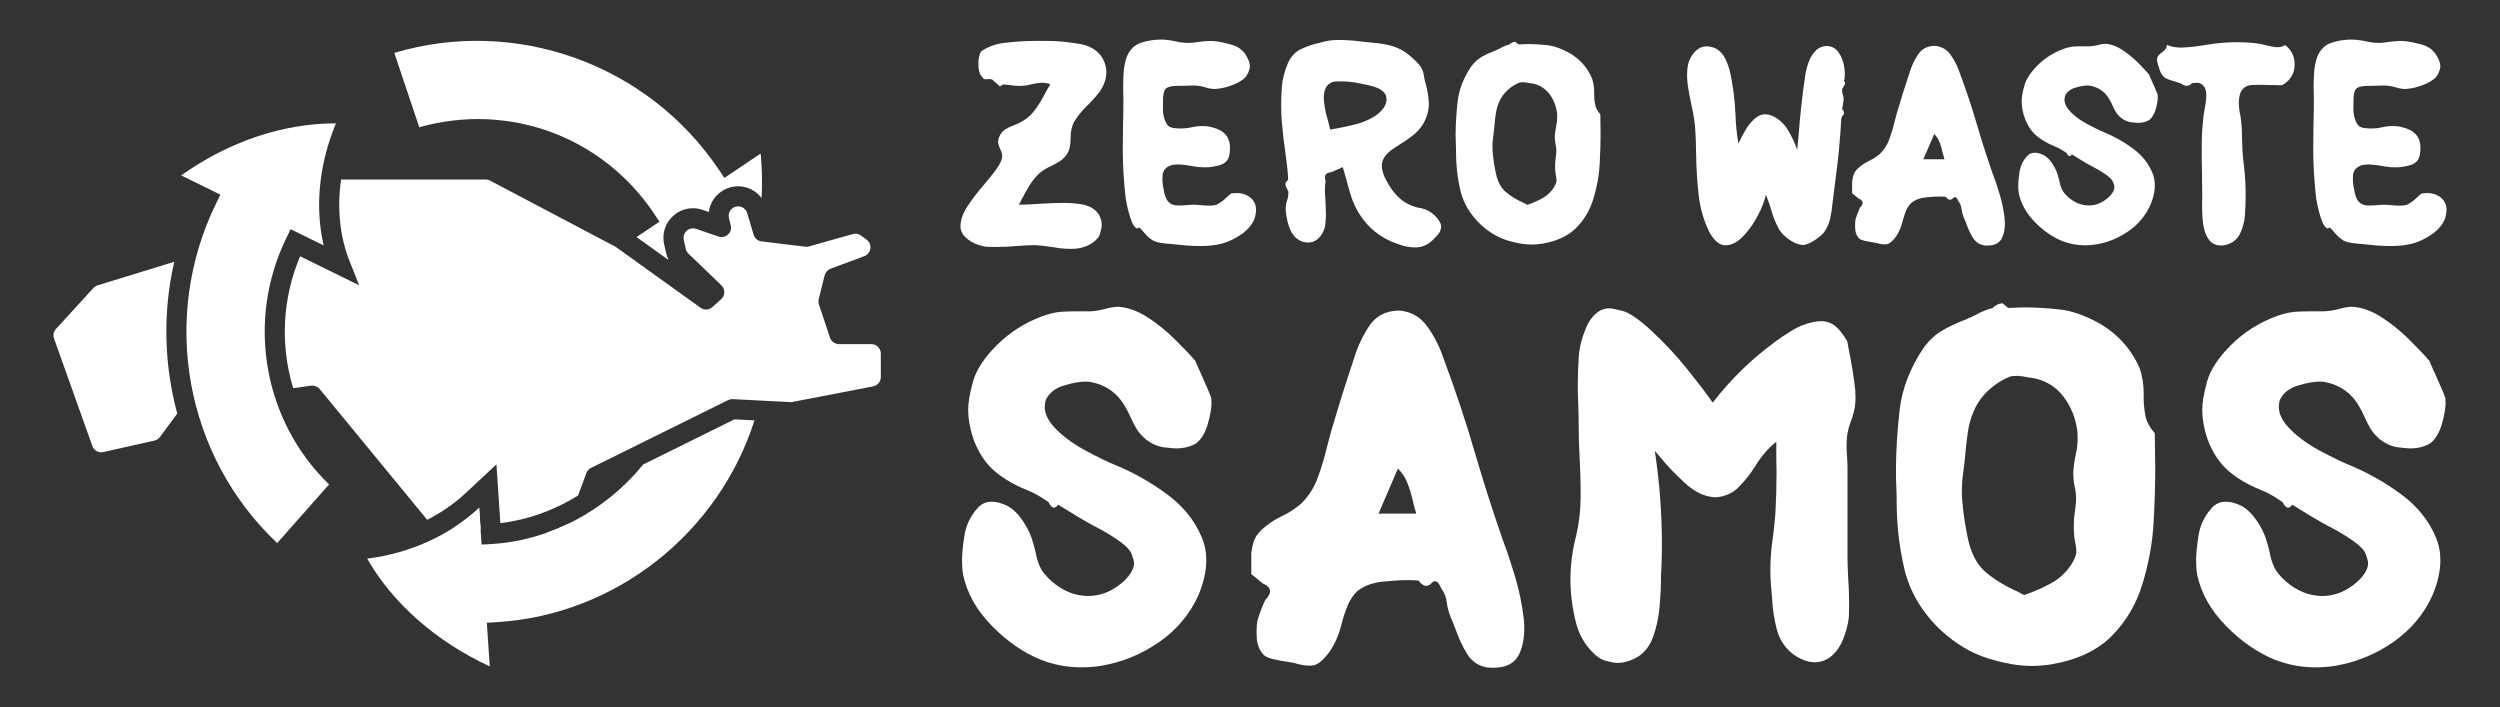
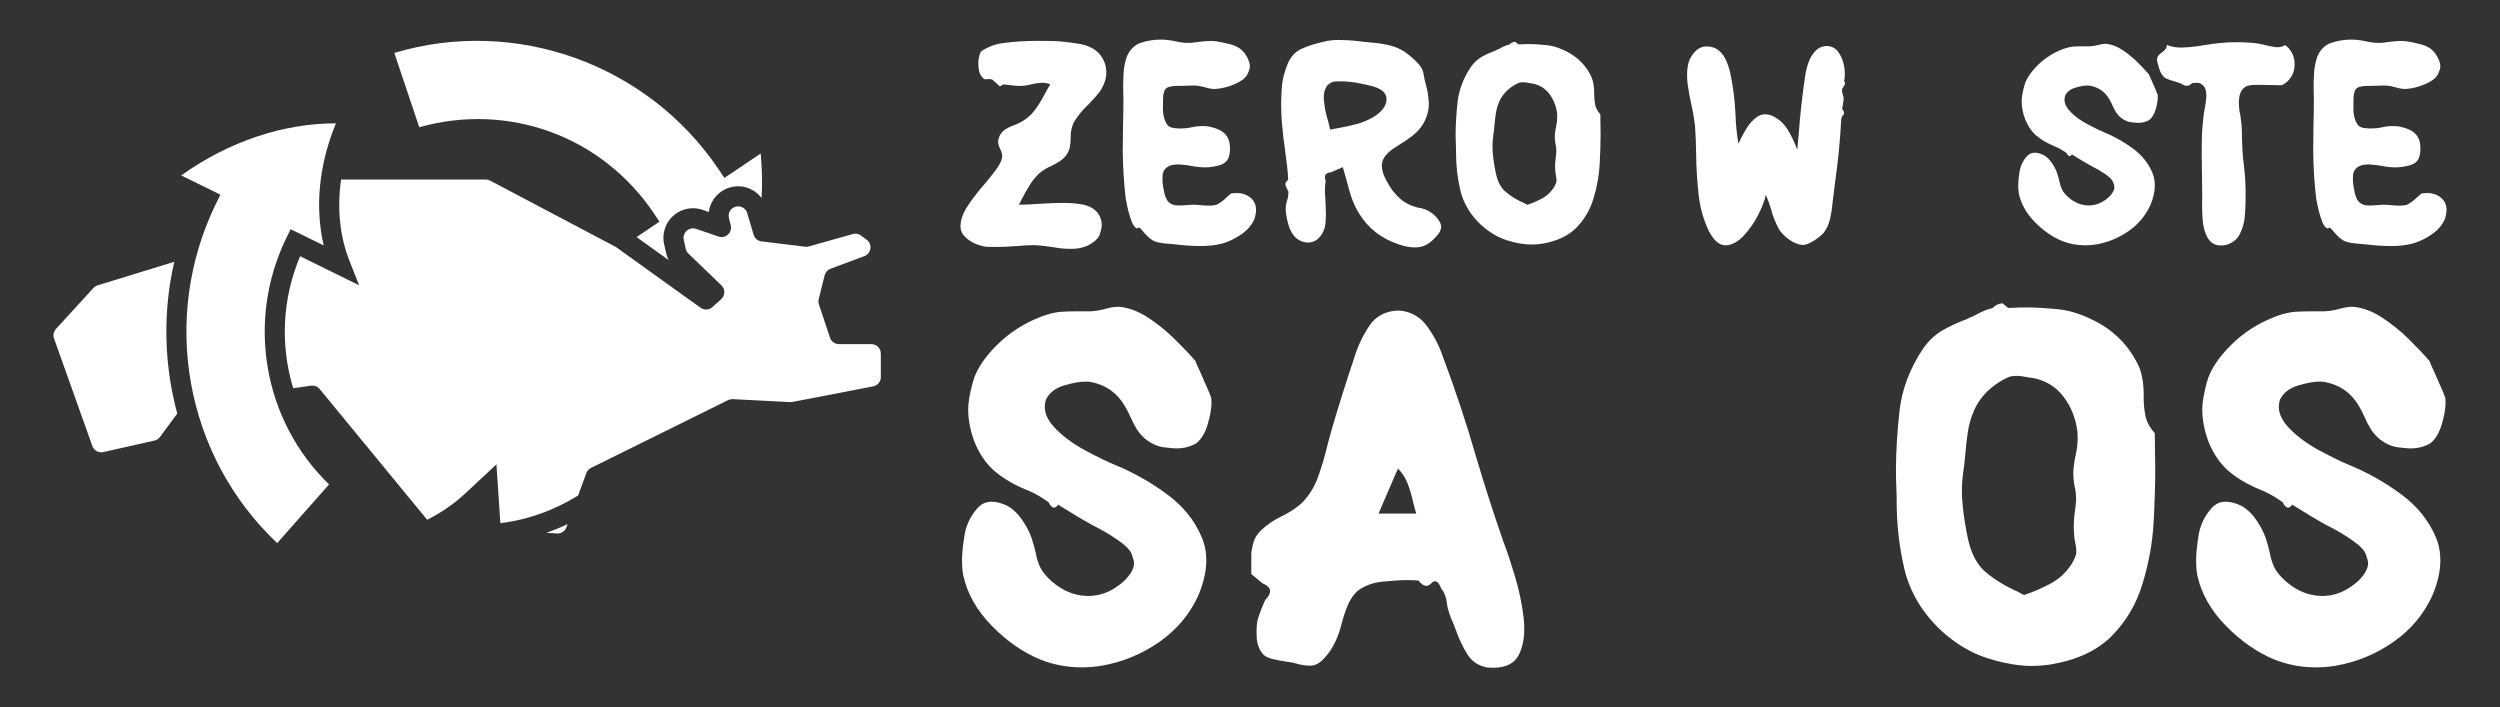
<svg xmlns="http://www.w3.org/2000/svg" id="Layer_1" data-name="Layer 1" viewBox="0 0 834.51 236.1">
  <rect x="0" y="0" width="834.51" height="236.1" fill="#333333" stroke="none" />
  <defs>
    <style>      .cls-1 {        fill: #fff;      }    </style>
  </defs>
  <g>
    <g>
      <path class="cls-1" d="m399.05,120.57c0,.05.15.43.46,1.15.31.71.71,1.6,1.22,2.67.76,1.73,1.52,3.44,2.25,5.12s1.18,2.8,1.34,3.36c.05.51.08,1.02.08,1.53,0,1.94-.42,4.34-1.26,7.22-.84,2.88-2.13,5-3.86,6.38-1.94,1.12-4.15,1.68-6.64,1.68-.61,0-1.92-.11-3.93-.34-2.01-.23-4.01-1.06-5.99-2.48-1.38-1.12-2.46-2.32-3.25-3.59-.79-1.27-1.49-2.62-2.1-4.05-.51-1.17-1.12-2.37-1.83-3.59-2.55-4.43-6.34-7.13-11.38-8.1-.56-.1-1.17-.15-1.83-.15-1.88,0-4.28.43-7.18,1.3-2.9.87-4.91,2.44-6.03,4.74-.26.81-.38,1.63-.38,2.44,0,2.44,1.32,4.98,3.97,7.6,2.65,2.62,6.01,5.02,10.08,7.18,4.07,2.16,7.26,3.7,9.55,4.62,6.06,2.5,11.79,5.73,17.18,9.7,5.4,3.97,9.27,8.76,11.61,14.36,1.02,2.39,1.53,4.96,1.53,7.71,0,3.62-.89,7.53-2.67,11.76-2.85,6.26-7.19,11.43-13.02,15.5-5.83,4.07-12.26,6.72-19.28,7.94-2.24.36-4.46.54-6.64.54-4.68,0-9.22-.84-13.59-2.52-5.86-2.39-11.32-6.17-16.38-11.34-5.07-5.17-8.26-10.83-9.58-16.99-.26-1.48-.38-3.08-.38-4.81,0-2.09.27-4.85.8-8.29.53-3.44,1.97-6.48,4.31-9.13,1.27-1.48,2.88-2.22,4.81-2.22,1.58,0,3.36.48,5.35,1.45,1.83,1.07,3.45,2.63,4.85,4.7,1.4,2.06,2.43,4.04,3.09,5.92.61,1.88,1.07,3.54,1.37,4.96.31,1.73.8,3.34,1.49,4.81.69,1.48,1.97,3.05,3.86,4.74,3.61,3.16,7.59,4.79,11.91,4.89h.38c4.17,0,8.09-1.63,11.76-4.89,2.29-2.19,3.44-4.23,3.44-6.11,0-.51-.26-1.48-.76-2.9-.51-1.43-2.11-3.05-4.81-4.89-2.7-1.83-5.4-3.41-8.09-4.74-.71-.41-1.4-.79-2.06-1.15-2.09-1.17-4.17-2.42-6.26-3.74-1.22-.76-2.34-1.45-3.36-2.06-.46.66-.92.99-1.38.99-.61,0-1.22-.61-1.83-1.83l-2.29-1.53c-1.63-1.02-3.34-1.88-5.12-2.6-4.02-1.63-7.47-3.64-10.35-6.03-2.88-2.39-5.18-5.68-6.91-9.85-1.43-3.77-2.14-7.43-2.14-11,0-2.29.54-5.37,1.6-9.24,1.07-3.87,3.72-7.92,7.94-12.14,4.23-4.23,9.24-7.43,15.04-9.62,2.29-.86,4.43-1.37,6.42-1.53,1.53-.1,3.08-.15,4.66-.15h5.04c1.78-.1,3.49-.38,5.12-.84,1.63-.46,3.1-.69,4.43-.69,3.16.26,6.34,1.41,9.55,3.47,3.21,2.06,6.21,4.47,9.01,7.22,2.8,2.75,5.17,5.24,7.1,7.48Z" />
      <path class="cls-1" d="m501.54,179.99c.1.26.2.53.31.84,1.07,2.75,2.33,6.52,3.78,11.3,1.45,4.79,2.46,9.62,3.02,14.51.1,1.17.15,2.27.15,3.28,0,3.46-.64,6.42-1.91,8.86-1.48,2.75-4.3,4.12-8.48,4.12-.61,0-1.25-.02-1.91-.08-2.95-.51-5.19-2-6.72-4.47-1.53-2.47-2.8-5.15-3.82-8.06-.51-1.42-1.04-2.75-1.6-3.97-.76-1.88-1.22-3.56-1.38-5.04-.2-1.88-.84-3.51-1.91-4.89-.61-1.58-1.3-2.37-2.06-2.37-.36,0-.71.18-1.07.54-.61.66-1.22.99-1.83.99-.87,0-1.73-.58-2.6-1.76-1.17-.1-2.44-.15-3.82-.15-2.04,0-4.72.17-8.06.5-3.33.33-6.15,1.36-8.44,3.09-1.43,1.32-2.53,2.94-3.32,4.85-.79,1.91-1.46,3.93-2.02,6.07-.87,3.57-2.19,6.67-3.97,9.32-1.98,2.7-3.74,4.23-5.27,4.58-.46.1-.99.15-1.6.15-1.38,0-3.08-.31-5.12-.92-.71-.15-1.63-.31-2.75-.46-1.37-.2-2.76-.47-4.16-.8-1.4-.33-2.43-.78-3.09-1.34-1.38-1.43-2.16-3.26-2.37-5.5-.05-.81-.08-1.6-.08-2.37,0-1.37.1-2.62.31-3.74.71-2.34,1.58-4.61,2.6-6.8,1.07-1.07,1.6-2.04,1.6-2.9,0-1.07-.81-1.93-2.44-2.6-1.27-1.07-2.55-2.11-3.82-3.13v-6.95c.2-1.63.5-3,.88-4.12.38-1.12,1.16-2.29,2.33-3.51,2.04-1.93,4.35-3.51,6.95-4.74,2.34-1.12,4.51-2.52,6.49-4.2,2.44-2.39,4.29-5.28,5.54-8.67,1.25-3.39,2.28-6.84,3.09-10.35.46-1.78.92-3.49,1.38-5.12,2.39-8.2,4.94-16.32,7.64-24.36,1.12-3.77,2.8-7.36,5.04-10.77,2.24-3.41,5.6-5.14,10.08-5.19,3.92.36,7.01,2.11,9.28,5.27,2.27,3.16,3.98,6.44,5.15,9.85,4.17,11.1,7.92,22.38,11.23,33.83,2.7,9.16,5.62,18.28,8.78,27.34Zm-41.39-8.55h12.6c-.36-1.17-.69-2.37-.99-3.59-.46-2.14-1.06-4.21-1.8-6.22-.74-2.01-1.85-3.75-3.32-5.23-.92,2.09-1.81,4.15-2.67,6.19l-3.82,8.86Z" />
-       <path class="cls-1" d="m616.63,113.93c.25,1.53.56,3.16.92,4.89.56,2.9,1.04,5.86,1.45,8.86.25,1.73.38,3.36.38,4.89,0,1.17-.08,2.29-.23,3.36-.31,1.68-.74,3.23-1.3,4.66-.61,1.53-1.04,3.21-1.3,5.04-.1,1.07-.15,2.16-.15,3.28s.05,2.27.15,3.44c.1,1.37.15,2.7.15,3.97v29.25c0,2.29.08,4.71.23,7.25.2,2.8.31,5.6.31,8.4,0,.56-.01,1.81-.04,3.74-.03,1.94-.52,4.33-1.49,7.18-1.53,4.38-3.84,7.18-6.95,8.4-.97.35-1.96.53-2.98.53-2.29,0-4.73-.92-7.33-2.75-2.75-2.19-4.56-5.03-5.42-8.51-.87-3.49-1.38-7.01-1.53-10.58-.1-1.17-.2-2.29-.31-3.36-.15-1.88-.23-3.74-.23-5.57,0-3.72.28-7.36.84-10.92.35-2.65.64-5.35.84-8.1.25-4.53.38-9.01.38-13.44l-.08-4.51v-5.88c-2.7,2.14-5.04,4.86-7.03,8.17-1.68,2.65-3.52,4.98-5.54,6.99-2.01,2.01-4.54,3.14-7.6,3.4-3.46-.1-6.82-1.62-10.08-4.54-3.26-2.93-6.16-5.97-8.71-9.13-.56-.66-1.1-1.27-1.6-1.83,1.58,10.34,2.37,20.72,2.37,31.16,0,2.5-.05,4.99-.15,7.48-.05.97-.1,2.04-.15,3.21,0,3.05-.15,6.39-.46,10-.31,3.62-1.01,6.96-2.1,10.04-1.09,3.08-2.81,5.36-5.15,6.83-2.39,1.38-4.68,2.06-6.87,2.06-.82,0-2.13-.24-3.93-.73-1.81-.48-3.7-1.94-5.69-4.35-1.99-2.42-3.39-5.23-4.2-8.44-1.22-4.84-1.83-9.62-1.83-14.36s.64-9.75,1.91-14.59c.97-4.07,1.46-8.32,1.49-12.75.03-4.43-.09-8.86-.34-13.29-.2-3.72-.31-7.33-.31-10.84,0-2.29-.05-4.68-.15-7.18-.1-2.09-.15-4.17-.15-6.26,0-2.49.1-5.54.31-9.13.2-3.59,1.22-7.34,3.05-11.26,1.93-3.46,4.33-5.19,7.18-5.19.71,0,2.2.29,4.47.88,2.27.59,5.51,2.84,9.74,6.76,4.23,3.92,8.11,8.08,11.65,12.49,3.54,4.4,6.2,7.88,7.98,10.42.25.31.48.61.69.92,5.91-7.69,12.75-14.38,20.54-20.09,1.88-1.43,3.88-2.77,5.99-4.05,2.11-1.27,4.32-2.16,6.61-2.67,1.12-.25,2.14-.38,3.05-.38,1.68,0,3.17.48,4.47,1.45,1.3.97,2.71,2.72,4.24,5.27Z" />
      <path class="cls-1" d="m719.27,144.55c0,1.94.02,3.92.08,5.96.05,1.94.08,3.9.08,5.88,0,5.3-.18,11.27-.54,17.91-.36,6.64-1.56,13.42-3.63,20.31-2.06,6.9-5.5,12.78-10.31,17.64-4.81,4.86-11.54,8.03-20.2,9.51-2.19.35-4.38.53-6.57.53-4.38,0-9.28-.85-14.7-2.56-5.42-1.71-10.58-4.77-15.47-9.2-6.36-6.01-10.46-12.85-12.3-20.54-1.73-7.28-2.6-14.92-2.6-22.91v-1.3c0-.76-.03-1.55-.08-2.37-.1-2.09-.15-4.2-.15-6.34,0-6.01.39-12.63,1.18-19.86.79-7.23,3.45-14.23,7.98-21,1.88-2.6,4.02-4.58,6.42-5.96,2.39-1.37,5.04-2.6,7.94-3.67l.61-.31c1.02-.41,1.99-.87,2.9-1.37,1.63-.92,3.36-1.6,5.19-2.06.92-.97,2.04-1.5,3.36-1.6l1.83,1.53h1.22c1.58-.1,3.16-.15,4.73-.15,3.21,0,6.88.22,11.03.65,4.15.43,8.62,1.97,13.4,4.62,6.21,3.56,10.74,8.6,13.6,15.12.86,2.65,1.3,5.37,1.3,8.17v1.6c0,1.99.19,3.97.57,5.96s1.41,3.92,3.09,5.8Zm-43.61,54.07c3.05-1.02,6.03-2.32,8.94-3.89,2.9-1.58,5.24-3.79,7.03-6.64.87-1.48,1.35-2.67,1.45-3.59v-.46c0-.87-.1-1.76-.31-2.67-.15-.66-.28-1.45-.38-2.37-.1-1.22-.15-2.39-.15-3.51,0-1.68.13-3.26.38-4.74.15-1.17.28-2.42.38-3.74v-.61c0-1.37-.15-2.67-.46-3.9-.31-1.48-.46-3.08-.46-4.81.1-1.93.36-3.82.76-5.65.46-1.93.69-3.92.69-5.96,0-.66-.03-1.35-.08-2.06-.56-4.38-2.09-8.22-4.58-11.53-2.5-3.31-5.83-5.4-10.01-6.26-.61-.1-1.17-.18-1.68-.23-1.63-.36-3.01-.54-4.12-.54-.26,0-.75.04-1.49.11-.74.08-2.1.7-4.09,1.87-4.17,2.65-7.08,5.98-8.71,10-.92,2.14-1.55,4.43-1.91,6.87-.36,2.44-.64,4.91-.84,7.41-.2,2.29-.46,4.48-.76,6.57-.26,1.88-.38,3.77-.38,5.65,0,1.68.15,3.86.46,6.53s.81,5.74,1.53,9.2c1.07,5.09,3.07,8.87,5.99,11.34,2.93,2.47,6.55,4.67,10.88,6.61.61.36,1.25.69,1.91.99Z" />
      <path class="cls-1" d="m810.99,120.57c0,.05.15.43.46,1.15.31.71.71,1.6,1.22,2.67.76,1.73,1.52,3.44,2.25,5.12s1.18,2.8,1.34,3.36c.05.51.08,1.02.08,1.53,0,1.94-.42,4.34-1.26,7.22-.84,2.88-2.13,5-3.86,6.38-1.94,1.12-4.15,1.68-6.64,1.68-.61,0-1.92-.11-3.93-.34-2.01-.23-4.01-1.06-5.99-2.48-1.38-1.12-2.46-2.32-3.25-3.59-.79-1.27-1.49-2.62-2.1-4.05-.51-1.17-1.12-2.37-1.83-3.59-2.55-4.43-6.34-7.13-11.38-8.1-.56-.1-1.17-.15-1.83-.15-1.88,0-4.28.43-7.18,1.3-2.9.87-4.91,2.44-6.03,4.74-.26.81-.38,1.63-.38,2.44,0,2.44,1.32,4.98,3.97,7.6,2.65,2.62,6.01,5.02,10.08,7.18,4.07,2.16,7.26,3.7,9.55,4.62,6.06,2.5,11.79,5.73,17.18,9.7,5.4,3.97,9.27,8.76,11.61,14.36,1.02,2.39,1.53,4.96,1.53,7.71,0,3.62-.89,7.53-2.67,11.76-2.85,6.26-7.19,11.43-13.02,15.5-5.83,4.07-12.26,6.72-19.28,7.94-2.24.36-4.46.54-6.64.54-4.68,0-9.22-.84-13.59-2.52-5.86-2.39-11.32-6.17-16.38-11.34-5.07-5.17-8.26-10.83-9.58-16.99-.26-1.48-.38-3.08-.38-4.81,0-2.09.27-4.85.8-8.29.53-3.44,1.97-6.48,4.31-9.13,1.27-1.48,2.88-2.22,4.81-2.22,1.58,0,3.36.48,5.35,1.45,1.83,1.07,3.45,2.63,4.85,4.7,1.4,2.06,2.43,4.04,3.09,5.92.61,1.88,1.07,3.54,1.37,4.96.31,1.73.8,3.34,1.49,4.81.69,1.48,1.97,3.05,3.86,4.74,3.61,3.16,7.59,4.79,11.91,4.89h.38c4.17,0,8.09-1.63,11.76-4.89,2.29-2.19,3.44-4.23,3.44-6.11,0-.51-.26-1.48-.76-2.9-.51-1.43-2.11-3.05-4.81-4.89-2.7-1.83-5.4-3.41-8.09-4.74-.71-.41-1.4-.79-2.06-1.15-2.09-1.17-4.17-2.42-6.26-3.74-1.22-.76-2.34-1.45-3.36-2.06-.46.66-.92.99-1.38.99-.61,0-1.22-.61-1.83-1.83l-2.29-1.53c-1.63-1.02-3.34-1.88-5.12-2.6-4.02-1.63-7.47-3.64-10.35-6.03-2.88-2.39-5.18-5.68-6.91-9.85-1.43-3.77-2.14-7.43-2.14-11,0-2.29.54-5.37,1.6-9.24,1.07-3.87,3.72-7.92,7.94-12.14,4.23-4.23,9.24-7.43,15.04-9.62,2.29-.86,4.43-1.37,6.42-1.53,1.53-.1,3.08-.15,4.66-.15h5.04c1.78-.1,3.49-.38,5.12-.84,1.63-.46,3.1-.69,4.43-.69,3.16.26,6.34,1.41,9.55,3.47,3.21,2.06,6.21,4.47,9.01,7.22,2.8,2.75,5.17,5.24,7.1,7.48Zm-74.54,7.1c-.05.05-.09.09-.11.11-.03.03-.03.01,0-.04.02-.05.09-.15.19-.31v.15c-.05,0-.08.03-.08.08Z" />
    </g>
    <g>
      <path class="cls-1" d="m367.09,30.62c-1.11,1.42-2.35,2.82-3.72,4.19-2.02,1.88-3.69,3.93-5,6.15-.66,1.54-.98,3.06-.98,4.57v.51c0,1.02-.08,2.02-.26,2.99-.17.97-.6,1.92-1.28,2.86-.66.83-1.4,1.5-2.24,2.03-.84.53-1.73,1.02-2.67,1.47-1.4.6-2.71,1.39-3.93,2.39-1.25,1.17-2.34,2.48-3.25,3.95-.91,1.47-1.77,2.97-2.56,4.51-.37.71-.74,1.41-1.11,2.09,2.16,0,4.47-.1,6.92-.3,2.53-.17,5.07-.27,7.6-.3h.47c2.34,0,4.54.2,6.62.6,2.51.6,4.24,1.77,5.21,3.5.57,1.05.85,2.15.85,3.29,0,.71-.21,1.74-.64,3.08-.43,1.34-1.77,2.59-4.01,3.76-1.65.74-3.42,1.11-5.3,1.11-.2,0-.87-.02-2.01-.04-1.14-.03-2.76-.23-4.87-.6-1.91-.31-3.73-.51-5.47-.6-1.82,0-3.86.1-6.11.3-2.28.2-4.56.3-6.83.3-.29,0-1.13,0-2.54-.02s-3.04-.43-4.89-1.26c-2.99-1.54-4.48-3.39-4.48-5.55s.83-4.53,2.5-7c1.67-2.48,3.54-4.9,5.62-7.26,1.37-1.62,2.58-3.14,3.63-4.55,1.05-1.41,1.74-2.65,2.05-3.74.09-.34.13-.67.13-.98,0-.26-.05-.58-.15-.96-.1-.38-.26-.82-.49-1.3-.29-.57-.5-1.17-.64-1.79-.06-.2-.09-.41-.09-.64,0-.48.1-1,.3-1.54.48-1.17,1.15-2.03,1.99-2.58s1.79-1.02,2.84-1.39c.63-.23,1.27-.5,1.92-.81,2.14-1.08,3.84-2.47,5.1-4.16,1.27-1.69,2.41-3.54,3.44-5.53.57-1.08,1.18-2.16,1.84-3.25-.97-.34-1.89-.51-2.78-.51-.17,0-.57.04-1.19.11-.63.07-1.47.22-2.52.45-1.22.34-2.49.51-3.8.51-.4,0-.81-.01-1.24-.04-.71-.08-1.45-.17-2.22-.26-.8-.08-1.45-.15-1.96-.21l-1.11.68c-.86-.74-1.7-1.49-2.52-2.26-.43-.14-.78-.21-1.07-.21s-.53.02-.73.04c-.14.03-.28.04-.43.04-.09,0-.19,0-.32-.02-.13-.01-.31-.13-.56-.36-.24-.23-.53-.61-.88-1.15-.34-.63-.55-1.51-.64-2.65-.03-.43-.04-.83-.04-1.2,0-.6.04-1.11.13-1.54v-.13c.17-.74.33-1.3.47-1.67.14-.37.4-.68.77-.92.37-.24.97-.56,1.79-.96,1.54-.74,3.15-1.22,4.83-1.45,3.67-.51,7.64-.77,11.92-.77.43,0,1.93.01,4.51.04,2.58.03,5.89.39,9.93,1.07,3.93.85,6.51,2.86,7.73,6.02.43,1.11.64,2.24.64,3.37,0,2.11-.74,4.27-2.22,6.49Z" />
      <path class="cls-1" d="m410.82,64.61c.68-.11,1.34-.17,1.96-.17,1.94,0,3.56.58,4.87,1.75,1.08,1,1.62,2.29,1.62,3.89,0,.85-.16,1.81-.47,2.86-.85,2.08-2.34,3.84-4.46,5.3-2.12,1.45-4.22,2.46-6.3,3.03-2.16.57-4.5.85-7,.85-.23,0-1.08-.02-2.56-.04-1.48-.03-3.45-.19-5.89-.47-.49-.06-1.01-.11-1.58-.17-1.08-.06-2.17-.17-3.27-.32-1.1-.16-2.03-.42-2.8-.79-1.14-.68-2.24-1.68-3.29-2.99-.49-.57-.94-1.05-1.37-1.45-.23.23-.45.34-.68.34-.31,0-.68-.3-1.11-.9s-.85-1.56-1.26-2.88-.75-2.59-1-3.8c-.26-1.21-.41-2.03-.47-2.46-.6-5.21-.93-10.43-.98-15.67,0-2.96.03-5.92.09-8.88.08-2.65.13-5.3.13-7.94,0-.8-.01-1.64-.04-2.52-.03-.68-.04-1.38-.04-2.09,0-1.39.05-3,.15-4.8.1-1.81.46-3.62,1.09-5.44,1-2.33,2.56-3.86,4.68-4.57,2.12-.71,4.36-1.07,6.73-1.07,1.65.03,3.27.23,4.87.6,1.45.34,2.88.51,4.27.51.4,0,.78-.02,1.15-.04.71-.09,1.37-.17,1.97-.26,1.37-.2,2.66-.31,3.89-.34h.51c1.11,0,2.38.16,3.8.47l.34.09c1.42.26,2.75.63,3.97,1.11,1.22.49,2.29,1.33,3.2,2.52,1.11,1.6,1.67,3.05,1.67,4.36,0,.66-.3,1.56-.9,2.71-.6,1.15-1.99,2.2-4.16,3.14-2.18.94-4.33,1.48-6.47,1.62h-.21c-1,0-2.06-.19-3.2-.56-1-.28-1.95-.47-2.86-.56-.46-.03-.91-.04-1.37-.04-.68,0-1.38.03-2.09.08-.77.03-1.54.04-2.31.04h-.51c-2.08,0-3.43.34-4.06,1.03-.57.65-.85,1.92-.85,3.8v1.75c-.03.34-.04.7-.04,1.07,0,1.25.2,2.48.6,3.67.48,1.25,1.03,2.04,1.65,2.35.61.31,1.5.48,2.67.51.08.03.17.04.26.04h.68c1.37,0,2.68-.14,3.93-.43,1.08-.26,2.19-.38,3.33-.38.57,0,1.14.03,1.71.08,1.51.26,2.83.65,3.95,1.18,1.12.53,2.01,1.28,2.65,2.26.64.98.96,2.29.96,3.91s-.26,2.93-.77,3.76-1.3,1.42-2.35,1.77-2.36.62-3.93.79c-.43.03-.87.04-1.32.04-1.37,0-2.85-.15-4.44-.47-1.31-.23-2.58-.39-3.8-.47-.26-.03-.51-.04-.77-.04-.94,0-1.79.13-2.56.38-1.57.63-2.42,1.71-2.56,3.25-.03.4-.04.81-.04,1.24,0,1.17.14,2.36.43,3.59.17,1.2.47,2.24.92,3.12.44.88,1.16,1.51,2.16,1.88.54.17,1.17.26,1.88.26.09,0,.36,0,.83-.02.47-.02,1.13-.05,1.99-.11.77-.08,1.44-.13,2.01-.13.71,0,1.52.04,2.43.13,1,.12,1.97.17,2.9.17h.3c.82,0,1.56-.1,2.22-.3,1.14-.57,2.26-1.39,3.37-2.48.51-.48.98-.9,1.41-1.24Z" />
      <path class="cls-1" d="m473.94,69.4c2.5.49,4.53,1.74,6.06,3.76.71.94,1.07,1.79,1.07,2.56,0,.26-.1.68-.3,1.28-.2.6-.85,1.45-1.96,2.56-1.71,1.85-3.59,2.85-5.64,2.99-.29.03-.57.04-.85.04-1.79,0-3.72-.38-5.77-1.15-5.64-1.91-9.99-5.39-13.07-10.46-1.02-1.74-1.83-3.5-2.41-5.27-.58-1.78-1.1-3.59-1.56-5.44-.4-1.48-.83-2.98-1.28-4.48-1.31.57-2.61,1.14-3.89,1.71-1.4.11-2.09.68-2.09,1.71,0,.34.09.74.26,1.2-.17.97-.26,1.99-.26,3.08,0,.8.04,1.62.13,2.48.06.91.1,1.75.13,2.52,0,.66.02,1.3.04,1.92.03.43.04.84.04,1.24,0,1.03-.06,2.12-.19,3.29-.13,1.17-.6,2.38-1.43,3.63-1.14,1.54-2.51,2.34-4.1,2.39h-.13c-1.57,0-2.96-.53-4.19-1.58-1.11-1.05-1.93-2.5-2.46-4.33s-.83-3.48-.92-4.93v-.26c0-1,.14-1.95.43-2.86.31-.88.47-1.81.47-2.78v-.26c-.34-.63-.64-1.27-.9-1.92-.06-.2-.08-.38-.08-.55,0-.57.3-1.04.9-1.41-.03-1.23-.13-2.61-.3-4.14-.17-1.54-.36-2.99-.55-4.36,0-.11-.02-.21-.04-.3,0-.11-.02-.24-.04-.38-.46-3.08-.84-6.36-1.15-9.87-.17-2.02-.26-4.04-.26-6.06,0-1.48.08-3.45.24-5.91.15-2.46.85-5.16,2.07-8.09,1-2.16,2.44-3.69,4.33-4.59,1.89-.9,3.96-1.6,6.21-2.11.51-.14,1.03-.27,1.54-.38,1.42-.37,3.05-.56,4.87-.56.45,0,1.4.03,2.84.09,1.44.06,3.32.24,5.66.55.68.06,1.35.13,2.01.21,2.02.14,4,.42,5.94.83,1.94.41,3.76,1.16,5.47,2.24,1.79,1.25,3.42,2.69,4.87,4.31.57.71.96,1.36,1.17,1.94s.36,1.22.45,1.9c.08.6.24,1.33.47,2.18.71,2.42,1.1,4.75,1.15,7v.26c0,2.16-.66,4.38-1.97,6.66-.94,1.48-2.11,2.76-3.52,3.84s-2.85,2.06-4.33,2.95c-.54.34-1.07.68-1.58,1.03-2.45,1.57-3.84,3.23-4.19,5-.06.31-.09.64-.09.98,0,1.6.6,3.42,1.79,5.47,1.22,2.28,2.7,4.16,4.42,5.64,1.72,1.48,3.88,2.49,6.47,3.03Zm-29.94-26.14c.77-.14,1.55-.28,2.35-.43,2.16-.37,4.32-.84,6.47-1.41,2.15-.57,4.16-1.44,6.04-2.6,2.59-1.74,3.91-3.6,3.97-5.59v-.17c0-1.94-1.51-3.35-4.53-4.23-1.23-.34-2.88-.71-4.95-1.11-1.94-.37-3.83-.56-5.68-.56-.11,0-.7,0-1.75.02-1.05.01-2.02.48-2.9,1.39-.77,1.05-1.15,2.38-1.15,3.97,0,.51.1,1.5.3,2.95.2,1.45.61,3.2,1.24,5.25.25.97.45,1.81.6,2.52Z" />
      <path class="cls-1" d="m534.2,38.14c0,1.08.01,2.19.04,3.33.03,1.08.04,2.18.04,3.29,0,2.96-.1,6.3-.3,10.02s-.88,7.5-2.03,11.36-3.07,7.15-5.76,9.87c-2.69,2.72-6.46,4.49-11.3,5.32-1.23.2-2.45.3-3.67.3-2.45,0-5.19-.48-8.22-1.43-3.03-.95-5.91-2.67-8.65-5.15-3.56-3.36-5.85-7.19-6.88-11.49-.97-4.07-1.45-8.34-1.45-12.81v-.72c0-.43-.02-.87-.04-1.33-.06-1.17-.09-2.35-.09-3.55,0-3.36.22-7.06.66-11.1.44-4.04,1.93-7.96,4.46-11.74,1.05-1.45,2.25-2.56,3.59-3.33,1.34-.77,2.82-1.45,4.44-2.05l.34-.17c.57-.23,1.11-.48,1.62-.77.91-.51,1.88-.9,2.9-1.15.51-.54,1.14-.84,1.88-.9l1.03.86h.68c.88-.06,1.76-.09,2.65-.09,1.79,0,3.85.12,6.17.36,2.32.24,4.82,1.1,7.5,2.58,3.47,1.99,6.01,4.81,7.6,8.46.48,1.48.73,3,.73,4.57v.9c0,1.11.11,2.22.32,3.33.21,1.11.79,2.19,1.73,3.25Zm-24.38,30.24c1.71-.57,3.37-1.3,5-2.18,1.62-.88,2.93-2.12,3.93-3.72.48-.83.75-1.49.81-2.01v-.26c0-.48-.06-.98-.17-1.5-.09-.37-.16-.81-.21-1.32-.06-.68-.09-1.34-.09-1.97,0-.94.07-1.82.21-2.65.09-.66.16-1.35.21-2.09v-.34c0-.77-.08-1.49-.26-2.18-.17-.82-.26-1.72-.26-2.69.06-1.08.2-2.14.43-3.16.25-1.08.38-2.19.38-3.33,0-.37-.02-.75-.04-1.15-.31-2.45-1.17-4.6-2.56-6.45-1.4-1.85-3.26-3.02-5.59-3.5-.34-.06-.66-.1-.94-.13-.91-.2-1.68-.3-2.31-.3-.14,0-.42.02-.83.06-.41.04-1.17.39-2.29,1.05-2.33,1.48-3.96,3.35-4.87,5.59-.51,1.2-.87,2.48-1.07,3.84-.2,1.37-.36,2.75-.47,4.14-.12,1.28-.26,2.51-.43,3.67-.14,1.05-.21,2.11-.21,3.16,0,.94.08,2.16.25,3.65.17,1.49.46,3.21.86,5.15.6,2.85,1.71,4.96,3.35,6.34,1.64,1.38,3.67,2.61,6.08,3.69.34.2.7.39,1.07.56Z" />
      <path class="cls-1" d="m615.55,27.08c.23.23.34.46.34.68,0,.09-.03.22-.08.41-.06.18-.2.43-.43.75-.31.37-.48.77-.51,1.2,0,.46.08.94.26,1.45.17.48.27.97.3,1.45,0,.12-.04.38-.11.79s-.14.86-.19,1.34c-.06.31-.11.59-.15.81-.04.23-.07.37-.07.43.43.46.64.88.64,1.28s-.21.77-.64,1.11c-.08.34-.18.67-.3.98-.34,6.78-1,13.61-1.97,20.5-.28,2.08-.54,4.14-.77,6.19-.06.43-.11.88-.17,1.37-.14,1.74-.41,3.46-.79,5.17-.38,1.71-1.09,3.26-2.11,4.65-.66.8-1.72,1.67-3.2,2.63s-2.75,1.46-3.8,1.52c-1.51-.14-3.01-.73-4.51-1.77-1.49-1.04-2.64-2.2-3.44-3.48-1.14-2.08-2.02-4.28-2.65-6.62-.49-1.68-1.07-3.32-1.75-4.91-.4,1.94-1.27,4.21-2.61,6.81-1.34,2.6-2.95,4.91-4.85,6.92-1.89,2.01-3.85,3.05-5.87,3.14h-.21c-1.94,0-3.73-1.51-5.38-4.53-1.85-3.79-3.03-7.91-3.52-12.38-.5-4.47-.78-8.97-.83-13.5-.03-3.33-.16-6.52-.38-9.57-.29-2.42-.71-4.85-1.28-7.3-.45-1.99-.83-4.01-1.11-6.06-.17-1.11-.26-2.24-.26-3.37,0-.91.06-1.82.17-2.73.34-2.31,1.34-4.2,2.99-5.68.97-.85,2.09-1.28,3.37-1.28.91,0,1.89.21,2.95.64,1.37.71,2.44,1.84,3.22,3.37.78,1.54,1.37,3.21,1.75,5.02.38,1.81.68,3.48.88,5.02.06.4.11.77.17,1.11.34,2.56.57,5.15.68,7.77.09,3.22.41,6.39.98,9.53.65-1.51,1.49-3.12,2.52-4.83,1.02-1.71,2.24-3.06,3.63-4.06.86-.6,1.78-.9,2.78-.9.66,0,1.35.13,2.09.39,2.31,1.02,4.12,2.63,5.45,4.8,1.32,2.18,2.37,4.41,3.14,6.68l.51-5.47c.49-6.52,1.21-13.01,2.18-19.47.2-1.39.57-2.84,1.11-4.33.54-1.5,1.32-2.76,2.33-3.8,1.01-1.04,2.3-1.57,3.86-1.6,1.62.09,2.9.8,3.82,2.14.92,1.34,1.54,2.9,1.86,4.7.14.85.22,1.68.22,2.48,0,.86-.09,1.67-.26,2.43Z" />
-       <path class="cls-1" d="m665.18,57.95c.06.14.11.3.17.47.6,1.54,1.3,3.64,2.11,6.32.81,2.68,1.37,5.38,1.69,8.12.06.65.09,1.27.09,1.84,0,1.94-.36,3.59-1.07,4.95-.83,1.54-2.41,2.31-4.74,2.31-.34,0-.7-.02-1.07-.04-1.65-.29-2.9-1.12-3.76-2.5-.85-1.38-1.57-2.88-2.14-4.51-.28-.8-.58-1.54-.9-2.22-.43-1.05-.68-1.99-.77-2.82-.11-1.05-.47-1.96-1.07-2.73-.34-.88-.73-1.32-1.15-1.32-.2,0-.4.1-.6.3-.34.37-.68.55-1.03.55-.49,0-.97-.33-1.45-.98-.66-.06-1.37-.08-2.14-.08-1.14,0-2.64.09-4.51.28-1.87.19-3.44.76-4.72,1.73-.8.74-1.42,1.65-1.86,2.71-.44,1.07-.82,2.2-1.13,3.4-.49,1.99-1.23,3.73-2.22,5.21-1.11,1.51-2.09,2.36-2.95,2.56-.26.06-.56.08-.9.08-.77,0-1.72-.17-2.86-.51-.4-.08-.91-.17-1.54-.25-.77-.12-1.55-.27-2.33-.45-.78-.19-1.36-.43-1.73-.75-.77-.8-1.21-1.82-1.32-3.08-.03-.46-.04-.9-.04-1.32,0-.77.06-1.47.17-2.09.4-1.31.88-2.58,1.45-3.8.6-.6.9-1.14.9-1.62,0-.6-.46-1.08-1.37-1.45-.71-.6-1.42-1.18-2.14-1.75v-3.89c.11-.91.28-1.68.49-2.31s.65-1.28,1.3-1.97c1.14-1.08,2.43-1.96,3.89-2.65,1.31-.63,2.52-1.41,3.63-2.35,1.37-1.34,2.4-2.95,3.1-4.85.7-1.89,1.28-3.82,1.73-5.79.26-.99.51-1.95.77-2.86,1.34-4.58,2.76-9.13,4.27-13.62.63-2.11,1.57-4.11,2.82-6.02,1.25-1.91,3.13-2.88,5.64-2.9,2.19.2,3.92,1.18,5.19,2.95,1.27,1.77,2.23,3.6,2.88,5.51,2.33,6.21,4.43,12.51,6.28,18.92,1.51,5.13,3.15,10.22,4.91,15.29Zm-23.15-4.78h7.05c-.2-.65-.38-1.32-.56-2.01-.25-1.2-.59-2.36-1-3.48-.41-1.12-1.03-2.1-1.86-2.93-.51,1.17-1.01,2.32-1.5,3.46l-2.14,4.95Z" />
      <path class="cls-1" d="m717.28,24.73s.09.24.26.64c.17.4.4.9.68,1.5.43.97.85,1.92,1.26,2.86.41.94.66,1.57.75,1.88.03.29.04.57.04.86,0,1.08-.23,2.43-.7,4.04-.47,1.61-1.19,2.8-2.16,3.57-1.08.63-2.32.94-3.72.94-.34,0-1.07-.06-2.2-.19-1.12-.13-2.24-.59-3.35-1.39-.77-.63-1.37-1.3-1.82-2.01-.44-.71-.83-1.47-1.17-2.26-.29-.65-.63-1.32-1.03-2.01-1.42-2.48-3.54-3.99-6.36-4.53-.31-.06-.66-.08-1.03-.08-1.05,0-2.39.24-4.01.73-1.62.48-2.75,1.37-3.37,2.65-.14.46-.21.91-.21,1.37,0,1.37.74,2.78,2.22,4.25,1.48,1.47,3.36,2.8,5.64,4.01,2.28,1.21,4.06,2.07,5.34,2.58,3.39,1.4,6.59,3.2,9.61,5.42,3.02,2.22,5.18,4.9,6.49,8.03.57,1.34.85,2.78.85,4.31,0,2.02-.5,4.21-1.49,6.58-1.6,3.5-4.02,6.39-7.28,8.67-3.26,2.28-6.86,3.76-10.78,4.44-1.25.2-2.49.3-3.72.3-2.62,0-5.15-.47-7.6-1.41-3.27-1.34-6.33-3.45-9.16-6.34-2.83-2.89-4.62-6.06-5.36-9.5-.14-.83-.21-1.72-.21-2.69,0-1.17.15-2.71.45-4.63.3-1.92,1.1-3.62,2.41-5.1.71-.82,1.61-1.24,2.69-1.24.88,0,1.88.27,2.99.81,1.03.6,1.93,1.47,2.71,2.63s1.36,2.26,1.73,3.31c.34,1.05.6,1.98.77,2.78.17.97.45,1.87.83,2.69.38.83,1.1,1.71,2.16,2.65,2.02,1.77,4.24,2.68,6.66,2.73h.21c2.33,0,4.53-.91,6.58-2.73,1.28-1.22,1.92-2.36,1.92-3.42,0-.28-.14-.82-.43-1.62-.28-.8-1.18-1.71-2.69-2.73-1.51-1.02-3.02-1.91-4.53-2.65-.4-.23-.78-.44-1.15-.64-1.17-.65-2.34-1.35-3.5-2.09-.68-.43-1.31-.81-1.88-1.15-.26.37-.51.56-.77.56-.34,0-.68-.34-1.02-1.03l-1.28-.85c-.91-.57-1.87-1.05-2.86-1.45-2.25-.91-4.18-2.04-5.79-3.37-1.61-1.34-2.9-3.17-3.86-5.51-.8-2.11-1.2-4.16-1.2-6.15,0-1.28.3-3,.9-5.17.6-2.16,2.08-4.43,4.44-6.79,2.36-2.36,5.17-4.16,8.41-5.38,1.28-.48,2.48-.77,3.59-.86.85-.06,1.72-.08,2.6-.08h2.82c1-.06,1.95-.21,2.86-.47.91-.26,1.74-.38,2.48-.38,1.76.14,3.54.79,5.34,1.94,1.79,1.15,3.47,2.5,5.04,4.04,1.57,1.54,2.89,2.93,3.97,4.19Z" />
      <path class="cls-1" d="m762.8,15.07c1.19.86,2.06,1.97,2.6,3.33.37,1,.56,2.02.56,3.08,0,.4-.03.8-.09,1.2-.23,1.74-1,3.23-2.31,4.48-.54.46-.95.78-1.24.96-.29.19-.56.29-.81.32h-.9c-.4-.03-1.01-.04-1.84-.04h-.64c-.45,0-1-.01-1.62-.04-.63-.03-1.27-.04-1.92-.04s-1.48.01-2.48.04c-1,.03-1.82.21-2.48.56-1.03.63-1.68,1.52-1.97,2.69-.23.91-.34,1.84-.34,2.78,0,.31.03.86.11,1.64.07.78.21,1.63.41,2.54.37,2.36.55,4.74.55,7.13v.51c.03,1.42.09,2.86.17,4.31.11,1.6.27,3.17.47,4.74.34,2.79.53,5.58.56,8.37v2.95c0,1.62-.09,3.49-.26,5.59-.17,2.11-.73,4.09-1.67,5.96-.94,1.86-2.51,3.08-4.7,3.65-.6.11-1.15.17-1.66.17-1.85,0-3.27-.81-4.27-2.41-1-1.61-1.6-3.75-1.79-6.43-.12-1.68-.17-3.23-.17-4.66,0-.82.01-1.61.04-2.35v-1.62c0-2.25-.03-4.51-.08-6.79-.06-1.94-.09-3.87-.09-5.81,0-1.28.01-3.05.04-5.3.03-2.25.23-4.97.6-8.16.09-.48.19-1.07.3-1.75.31-1.45.51-2.98.6-4.57v-.47c0-1.37-.36-2.41-1.07-3.12-.51-.46-.98-.73-1.41-.81-.2-.06-.41-.09-.64-.09-.2,0-.43.03-.68.09-.29.03-.6.04-.94.04-.57.6-1.17.9-1.79.9s-1.21-.24-1.84-.73c-.71-.23-1.42-.47-2.14-.73-.4-.11-.75-.21-1.07-.3-.88-.26-1.58-.54-2.09-.83-.51-.3-1.01-.88-1.5-1.73-.11-.2-.28-.61-.49-1.24s-.41-1.27-.58-1.92c-.14-.57-.21-.98-.21-1.24v-.13c.06-.54.24-.99.55-1.35.31-.35.67-.66,1.07-.92.43-.31.8-.66,1.13-1.03.33-.37.51-.87.54-1.5,1.37.6,2.98.9,4.83.9.37,0,1.24-.05,2.61-.15s3.23-.35,5.59-.75c1.79-.31,3.43-.52,4.91-.64,1.79-.17,3.59-.26,5.38-.26,2.33,0,4.67.14,7,.43.91.14,1.85.34,2.82.6,1.2.31,2.33.53,3.42.64h.43c.91,0,1.74-.24,2.48-.73Z" />
      <path class="cls-1" d="m808.2,64.61c.68-.11,1.34-.17,1.96-.17,1.94,0,3.56.58,4.87,1.75,1.08,1,1.62,2.29,1.62,3.89,0,.85-.16,1.81-.47,2.86-.85,2.08-2.34,3.84-4.46,5.3-2.12,1.45-4.22,2.46-6.3,3.03-2.16.57-4.5.85-7,.85-.23,0-1.08-.02-2.56-.04-1.48-.03-3.45-.19-5.89-.47-.49-.06-1.01-.11-1.58-.17-1.08-.06-2.17-.17-3.27-.32-1.1-.16-2.03-.42-2.8-.79-1.14-.68-2.24-1.68-3.29-2.99-.49-.57-.94-1.05-1.37-1.45-.23.23-.45.34-.68.34-.31,0-.68-.3-1.11-.9s-.85-1.56-1.26-2.88c-.41-1.32-.75-2.59-1-3.8-.26-1.21-.41-2.03-.47-2.46-.6-5.21-.93-10.43-.98-15.67,0-2.96.03-5.92.09-8.88.08-2.65.13-5.3.13-7.94,0-.8-.01-1.64-.04-2.52-.03-.68-.04-1.38-.04-2.09,0-1.39.05-3,.15-4.8.1-1.81.46-3.62,1.09-5.44,1-2.33,2.56-3.86,4.68-4.57,2.12-.71,4.36-1.07,6.73-1.07,1.65.03,3.27.23,4.87.6,1.45.34,2.88.51,4.27.51.4,0,.78-.02,1.15-.04.71-.09,1.37-.17,1.97-.26,1.37-.2,2.66-.31,3.89-.34h.51c1.11,0,2.38.16,3.8.47l.34.09c1.42.26,2.75.63,3.97,1.11,1.22.49,2.29,1.33,3.2,2.52,1.11,1.6,1.67,3.05,1.67,4.36,0,.66-.3,1.56-.9,2.71-.6,1.15-1.99,2.2-4.16,3.14-2.18.94-4.33,1.48-6.47,1.62h-.21c-1,0-2.06-.19-3.2-.56-1-.28-1.95-.47-2.86-.56-.46-.03-.91-.04-1.37-.04-.68,0-1.38.03-2.09.08-.77.03-1.54.04-2.31.04h-.51c-2.08,0-3.43.34-4.06,1.03-.57.65-.85,1.92-.85,3.8v1.75c-.03.34-.04.7-.04,1.07,0,1.25.2,2.48.6,3.67.48,1.25,1.03,2.04,1.65,2.35.61.31,1.5.48,2.67.51.08.03.17.04.26.04h.68c1.37,0,2.68-.14,3.93-.43,1.08-.26,2.19-.38,3.33-.38.57,0,1.14.03,1.71.08,1.51.26,2.83.65,3.95,1.18,1.12.53,2.01,1.28,2.65,2.26.64.98.96,2.29.96,3.91s-.26,2.93-.77,3.76-1.3,1.42-2.35,1.77-2.36.62-3.93.79c-.43.03-.87.04-1.32.04-1.37,0-2.85-.15-4.44-.47-1.31-.23-2.58-.39-3.8-.47-.26-.03-.51-.04-.77-.04-.94,0-1.79.13-2.56.38-1.57.63-2.42,1.71-2.56,3.25-.03.4-.04.81-.04,1.24,0,1.17.14,2.36.43,3.59.17,1.2.47,2.24.92,3.12.44.88,1.16,1.51,2.16,1.88.54.17,1.17.26,1.88.26.09,0,.36,0,.83-.02.47-.02,1.13-.05,1.99-.11.77-.08,1.44-.13,2.01-.13.71,0,1.52.04,2.43.13,1,.12,1.97.17,2.9.17h.3c.82,0,1.56-.1,2.22-.3,1.14-.57,2.26-1.39,3.37-2.48.51-.48.98-.9,1.41-1.24Z" />
    </g>
  </g>
  <g>
    <path class="cls-1" d="m92.52,181.29l17.32-19.59c-21.85-21.14-27.79-54.43-14.3-82.16l1.47-3.03,11.04,5.42c-2.99-12.81-1.57-27.12,4.1-40.76-17.69,0-35.72,6.06-51.68,17.38l13.1,6.43-1.47,3c-18.7,38.3-10.25,84.39,20.42,113.29Z" />
    <path class="cls-1" d="m53.4,145.86l5.77-7.81c-4.43-16.38-4.88-33.8-1-50.67l-25.59,7.87c-.54.17-1.02.47-1.4.89l-12.5,13.67c-.79.86-1.04,2.09-.64,3.19l12.79,35.88c.45,1.28,1.66,2.1,2.97,2.1.23,0,.46-.03.69-.08l17.07-3.84c.74-.17,1.39-.59,1.84-1.2Z" />
    <path class="cls-1" d="m218.25,71.21l1.88,2.78-7.65,5.15,10.39,7.45c.09.06.19.11.29.17-.35-.71-.62-1.46-.8-2.25l-.67-3c-.65-2.93.05-5.96,1.93-8.3,1.89-2.35,4.69-3.7,7.68-3.7,1.09,0,2.17.18,3.21.54l2.09.72c.4-3.13,2.3-5.96,5.25-7.49,1.4-.72,2.96-1.11,4.53-1.11,3.13,0,6.02,1.53,7.85,3.94.26-4.87.16-9.83-.31-14.86l-12.11,8.14-1.87-2.78c-23.78-35.32-67.92-51.04-108.31-38.95l8.32,24.81c29.78-8.37,60.91,2.91,78.32,28.72Z" />
    <g>
      <path class="cls-1" d="m185.93,178.07c.06,0,.13,0,.19,0,1.32,0,2.5-.82,2.96-2.07l.39-1.06c-2.3,1.1-4.65,2.07-7.04,2.92l3.5.21Z" />
      <path class="cls-1" d="m290.85,114.87h-10.8c-1.36,0-2.56-.87-2.99-2.16l-3.7-11.1c-.19-.57-.21-1.18-.07-1.76l1.99-7.96c.25-1.01.99-1.83,1.96-2.19l11.27-4.19c2.35-.87,2.79-4.02.77-5.5l-1.89-1.39c-.55-.4-1.2-.61-1.86-.61-.29,0-.57.04-.85.12l-14.66,4.12c-.28.08-.57.12-.85.12-.13,0-.25,0-.38-.02l-14.59-1.77c-1.25-.15-2.29-1.03-2.64-2.23l-2.14-7.21c-.41-1.39-1.68-2.26-3.03-2.26-.49,0-.98.11-1.45.35-1.3.67-1.96,2.15-1.61,3.57l.6,2.42c.52,2.07-1.1,3.92-3.05,3.92-.34,0-.69-.06-1.03-.18l-7.51-2.57c-.35-.12-.7-.17-1.03-.17-1.92,0-3.52,1.8-3.07,3.84l.67,3c.13.61.44,1.16.89,1.59l11.01,10.6c1.32,1.27,1.28,3.39-.08,4.62l-2.93,2.64c-.6.54-1.35.81-2.11.81-.64,0-1.29-.2-1.84-.59l-28.12-20.18c-.12-.08-.24-.16-.37-.23l-41.78-22.04c-.45-.24-.96-.36-1.47-.36h-48.25c-1.38,9.56-.47,18.93,2.82,27.23l3.2,8.07-19.7-9.68c-6.04,14.25-6.62,29.86-2.31,44.05l5.95-.85c.15-.02.3-.03.45-.03.94,0,1.83.42,2.44,1.15l35.89,43.65c4.72-2.4,9.04-5.38,12.79-8.88l10.32-9.63.94,14.08.37,5.54c9.12-1.06,18.02-4.29,25.96-9.23l2.73-7.46c.28-.76.84-1.38,1.56-1.74l45.76-22.63c.44-.22.91-.33,1.4-.33.05,0,.11,0,.16,0l19.21.99c.05,0,.11,0,.16,0,.2,0,.4-.02.6-.06l26.9-5.19c1.48-.29,2.56-1.59,2.56-3.1v-7.85c0-1.74-1.41-3.15-3.15-3.15Z" />
-       <path class="cls-1" d="m151.59,176.03l8.83.53-.47-7.03c-2.56,2.39-5.36,4.56-8.36,6.5Z" />
    </g>
-     <path class="cls-1" d="m245.16,139.98l-30.48,15.07c-12.51,15.46-31.22,25.43-50.6,26.55l-3.32.19-.82-12.27c-9.77,9.12-23.07,15.18-37.37,16.95,8.51,14.93,23.04,27.71,40.91,35.97l-.97-14.57,3.37-.2c39.61-2.4,73.96-29.69,85.97-67.35l-6.68-.34Z" />
  </g>
</svg>